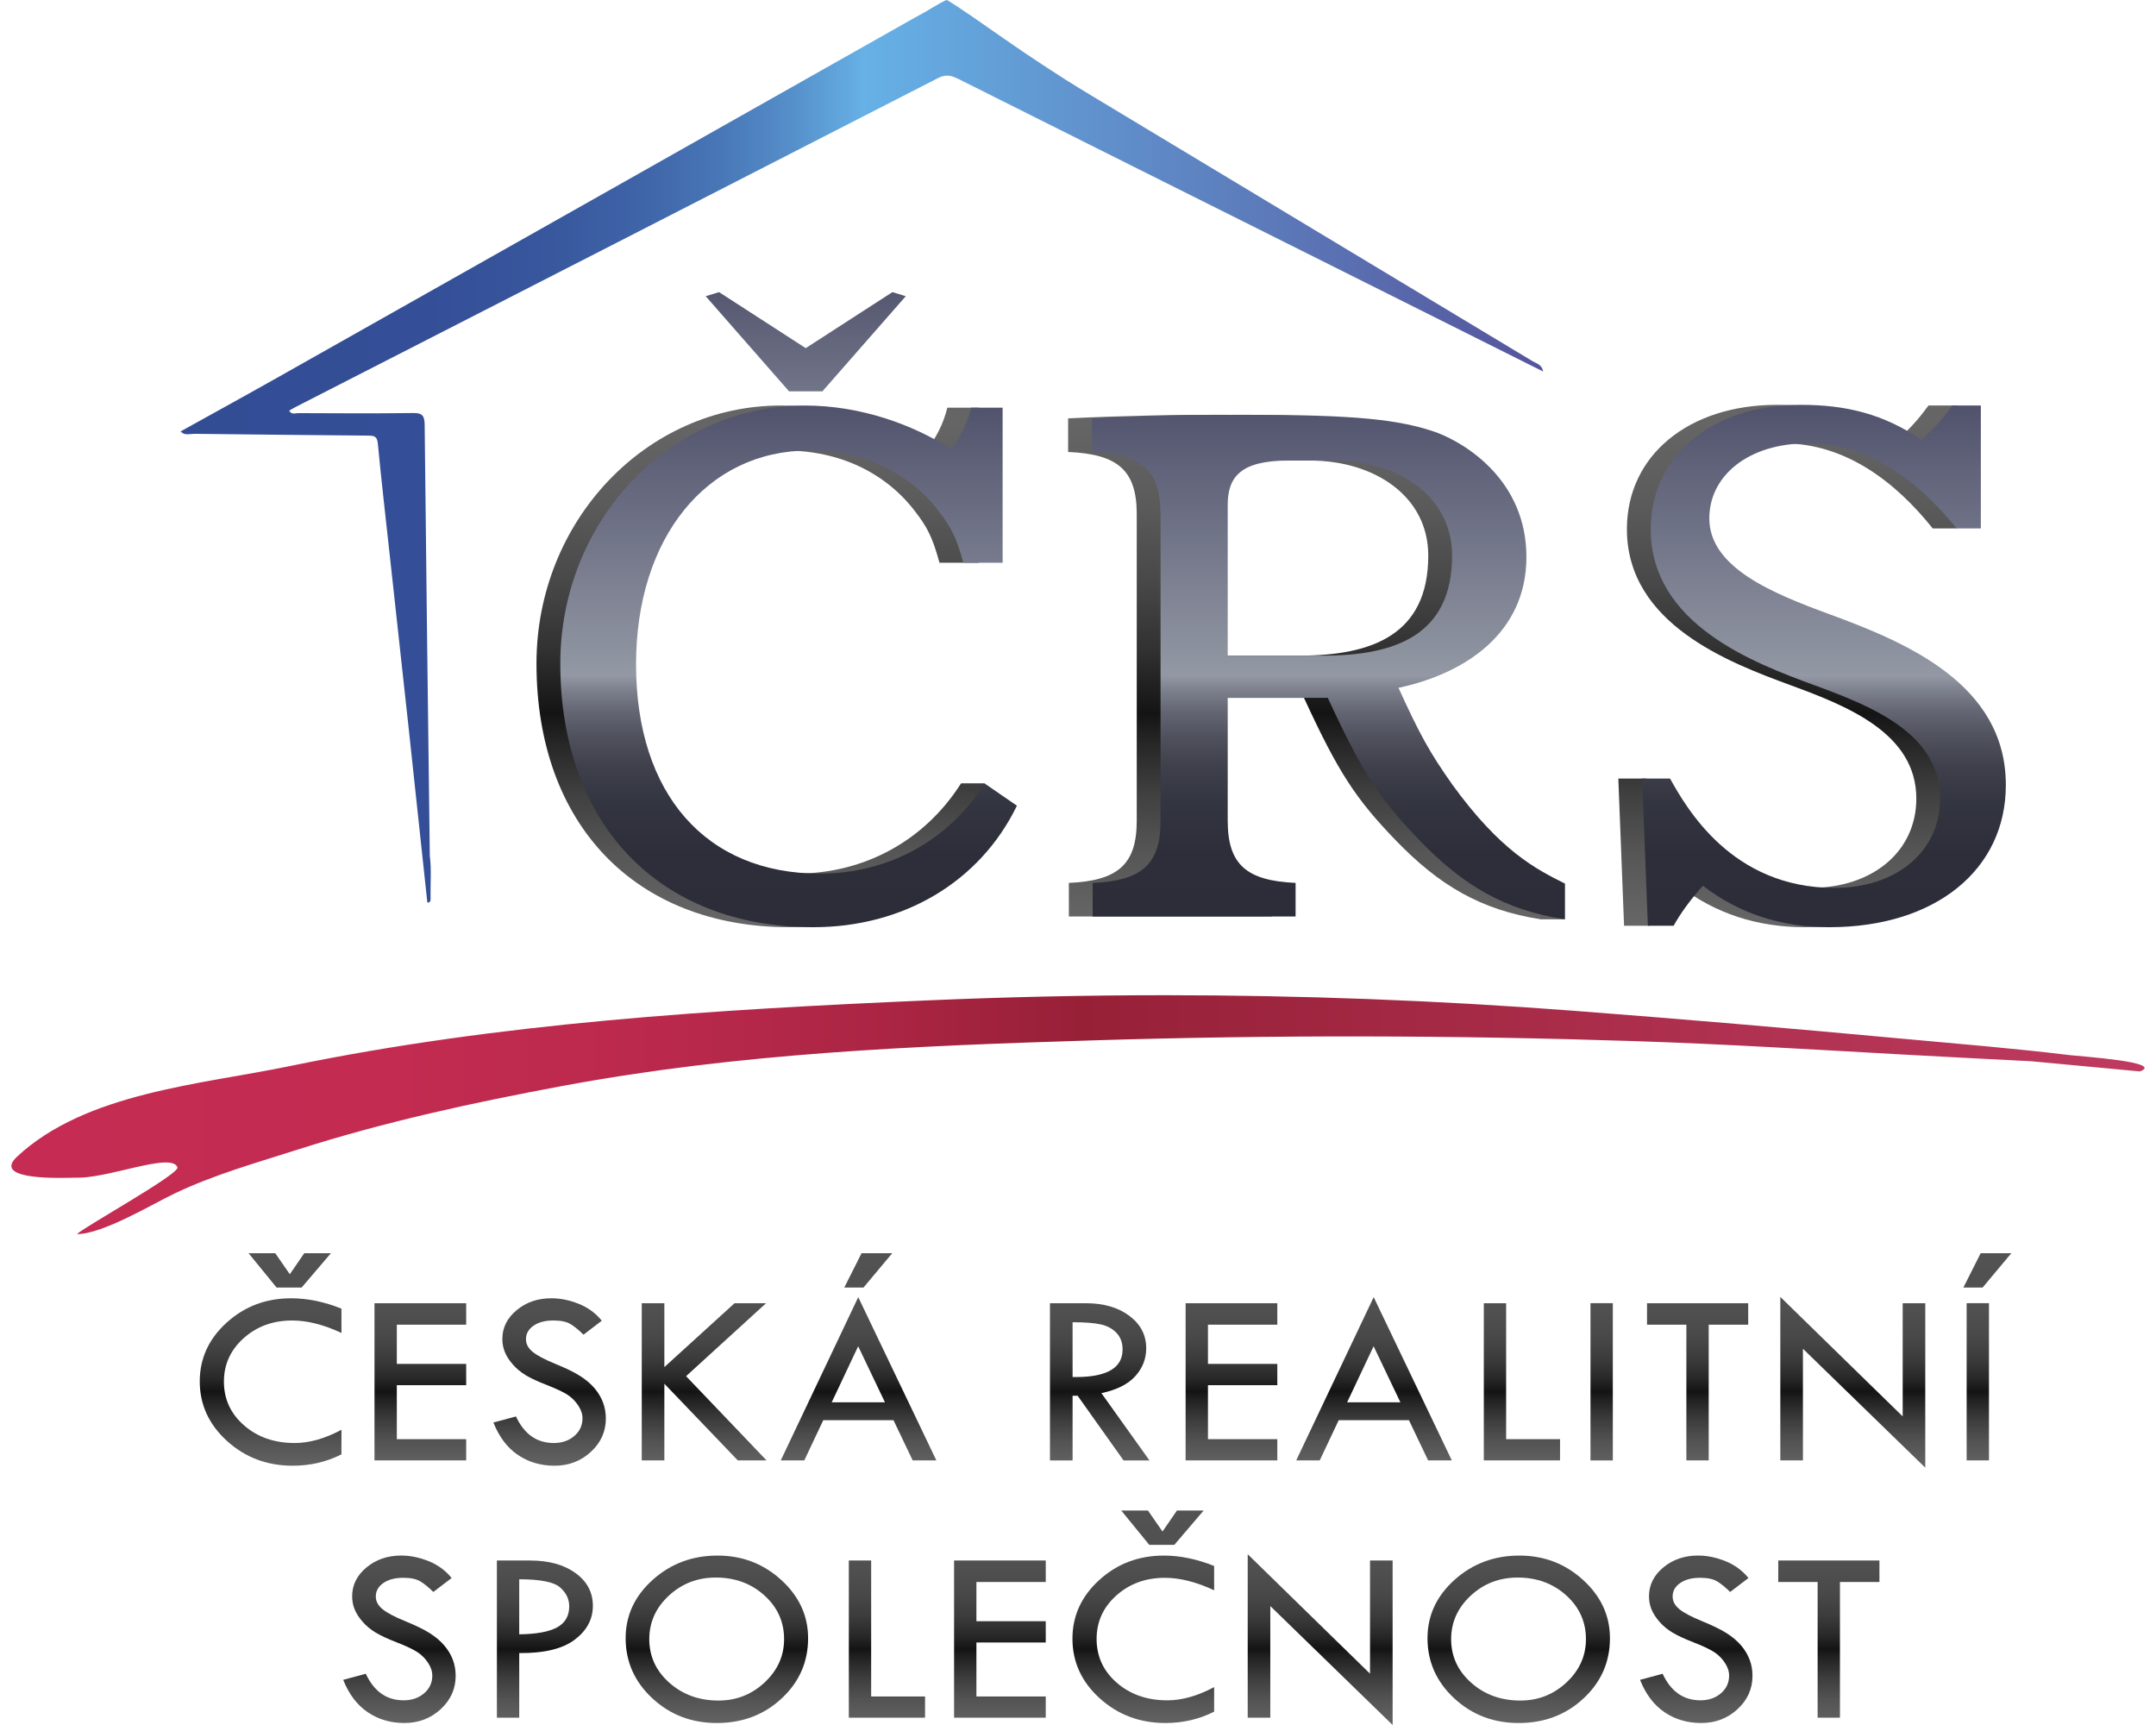
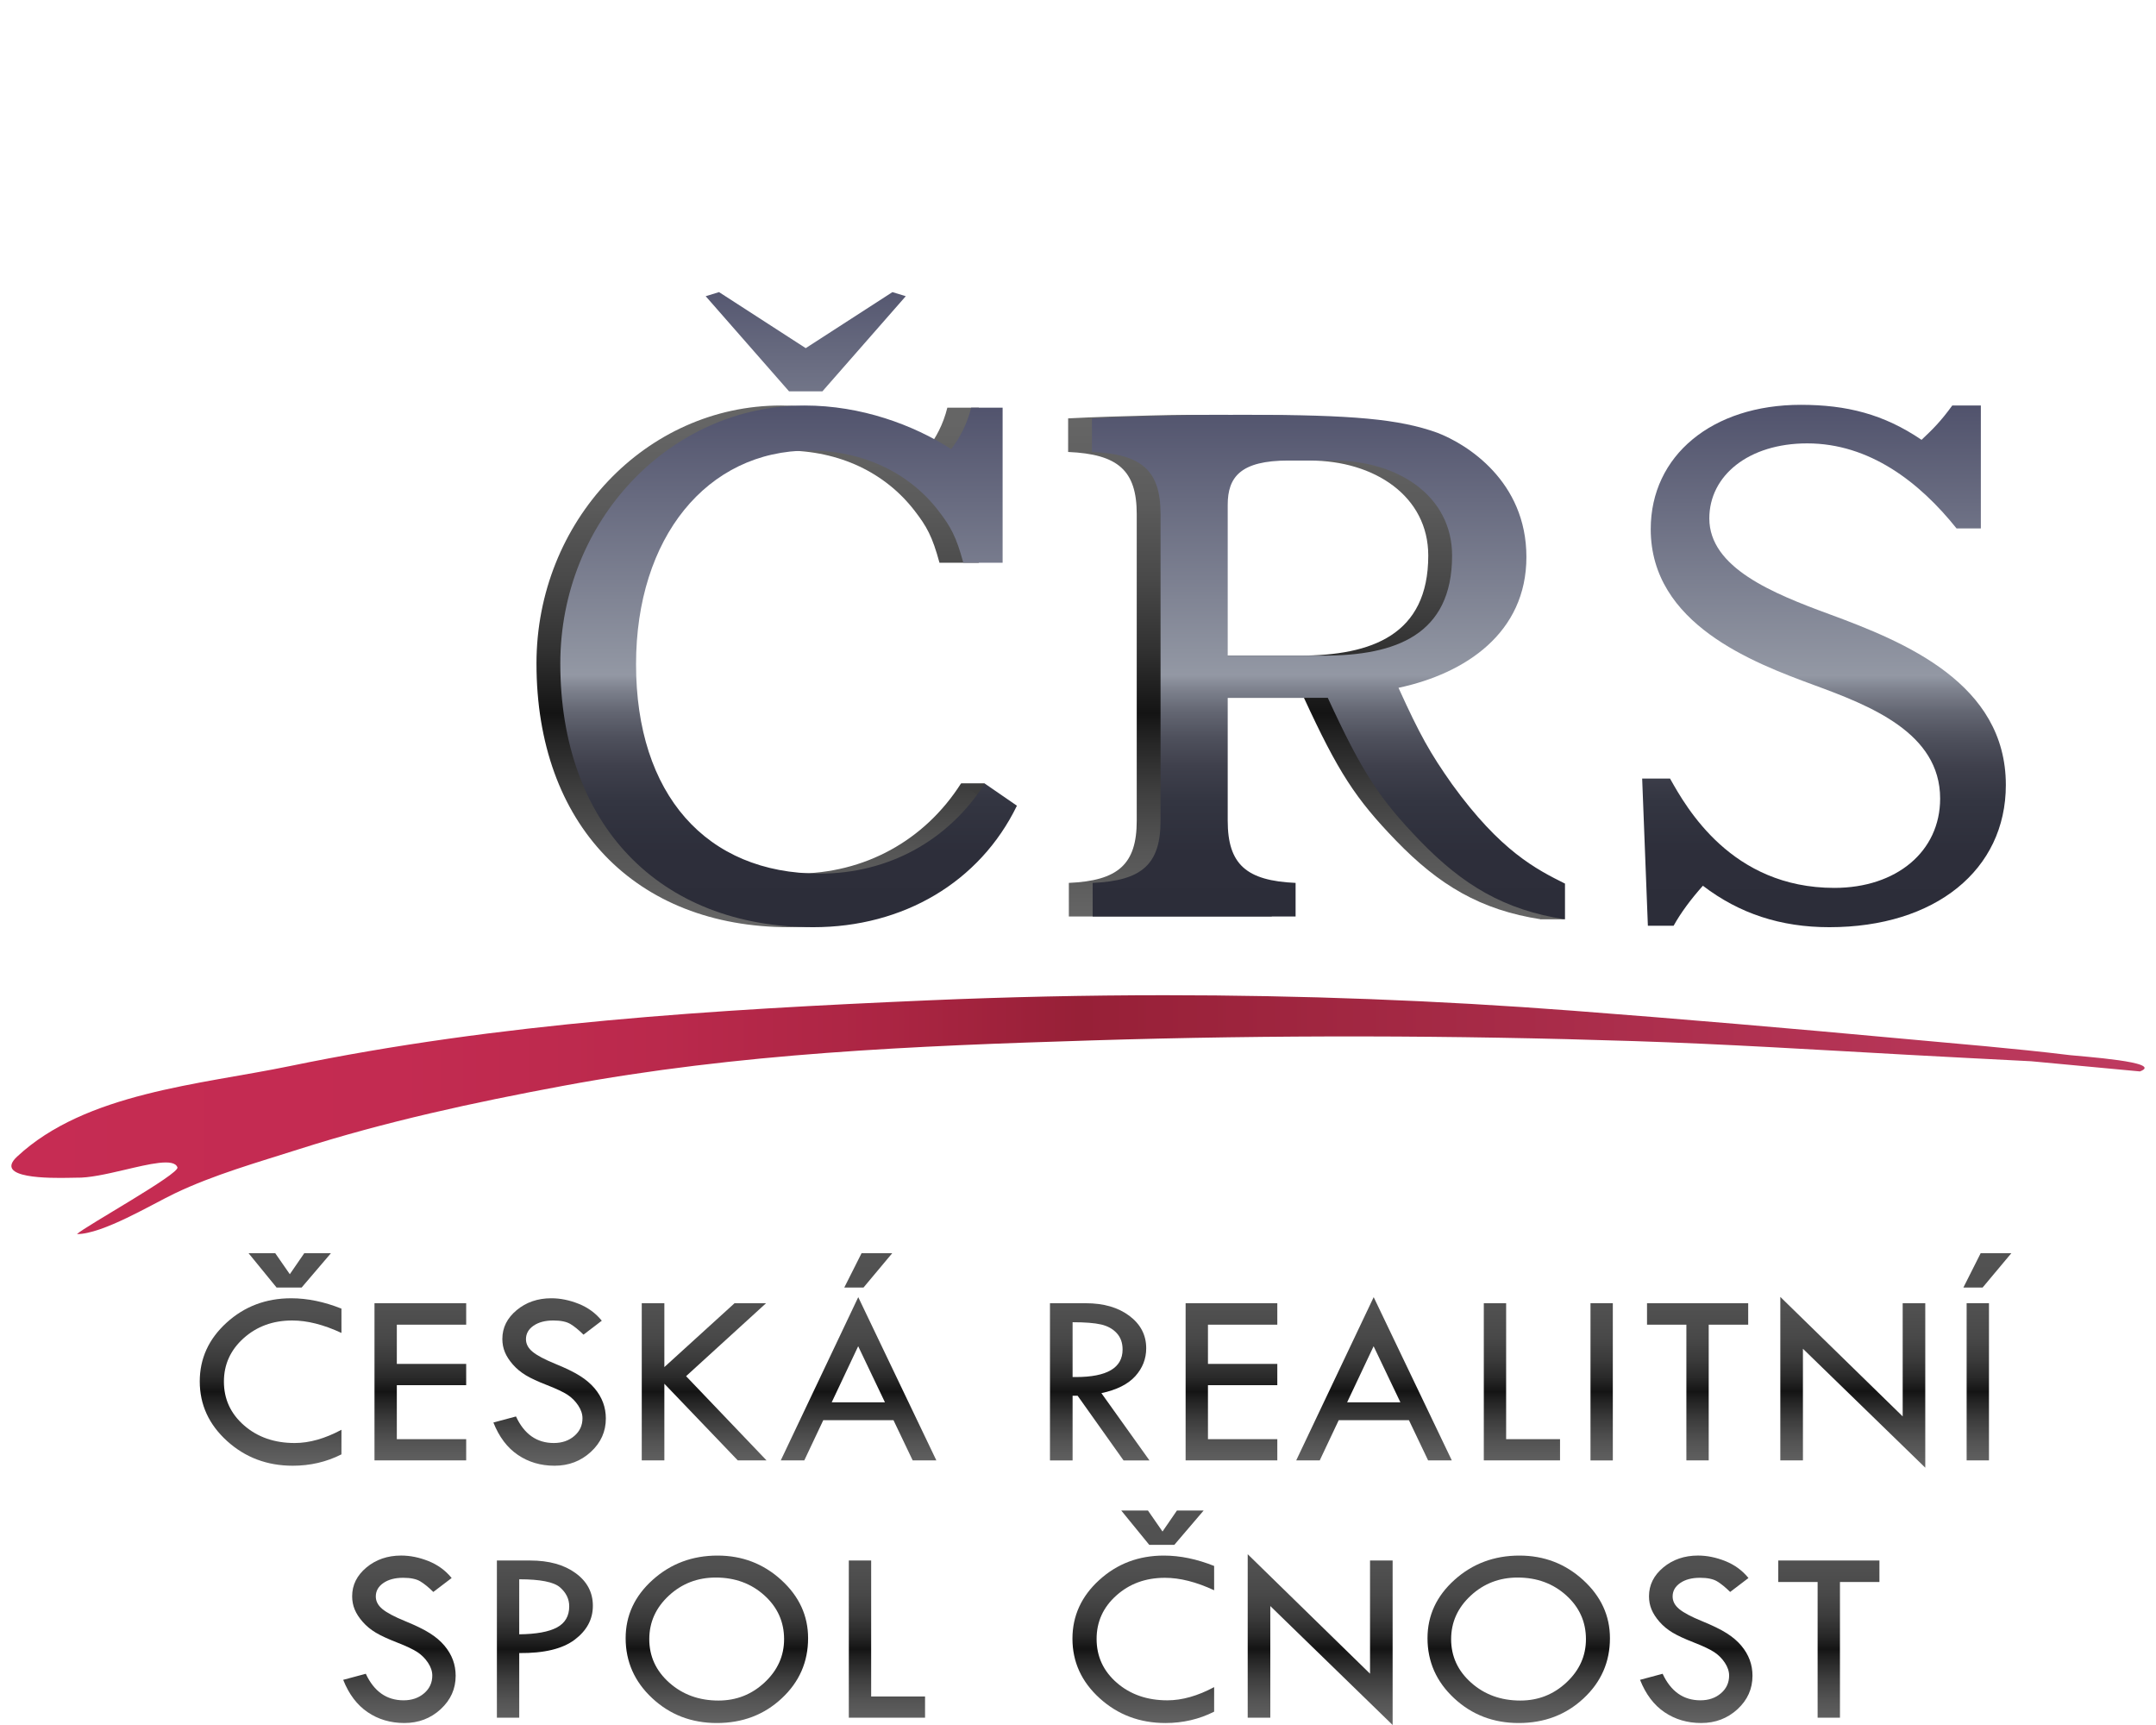
<svg xmlns="http://www.w3.org/2000/svg" xmlns:xlink="http://www.w3.org/1999/xlink" version="1.1" id="Vrstva_1" x="0px" y="0px" width="250px" height="200px" viewBox="0 0 250 200" enable-background="new 0 0 250 200" xml:space="preserve">
  <rect x="111.458" y="90.837" fill="#70706E" width="2.723" height="2.761" />
  <rect x="111.458" y="91.298" fill="#70706E" width="2.723" height="2.762" />
  <rect x="111.458" y="90.837" fill="#3D3D3D" width="2.723" height="2.761" />
  <rect x="178.628" y="103.823" fill="#626261" width="2.722" height="2.762" />
  <g>
    <defs>
      <path id="SVGID_1_" d="M62.208,76.927c0,18.643,11.436,30.574,29.333,30.574c10.439,0,19.304-5.22,23.614-14.086l-3.728-2.568    c-4.228,6.628-11.187,10.442-19.142,10.442c-13.173,0-21.294-9.199-21.294-24.279c0-14.665,8.204-24.774,20.051-24.774    c6.298,0,11.601,2.569,14.997,6.961c1.41,1.822,2.071,2.982,2.9,6.049h4.558V47.264h-3.646c-0.498,1.989-1.325,3.48-2.32,4.807    c-4.39-2.818-10.44-5.055-16.985-5.055C74.887,47.016,62.208,60.438,62.208,76.927" />
    </defs>
    <clipPath id="SVGID_2_">
      <use xlink:href="#SVGID_1_" overflow="visible" />
    </clipPath>
    <linearGradient id="SVGID_3_" gradientUnits="userSpaceOnUse" x1="1.908" y1="598.989" x2="2.816" y2="598.989" gradientTransform="matrix(-4.300000e-06 -98.565 -98.565 4.300000e-06 59128.305 315.028)">
      <stop offset="0" style="stop-color:#717171" />
      <stop offset="0.142" style="stop-color:#6E6E6E" />
      <stop offset="0.238" style="stop-color:#656565" />
      <stop offset="0.321" style="stop-color:#565656" />
      <stop offset="0.396" style="stop-color:#404040" />
      <stop offset="0.465" style="stop-color:#252525" />
      <stop offset="0.5" style="stop-color:#141414" />
      <stop offset="0.584" style="stop-color:#323232" />
      <stop offset="0.674" style="stop-color:#494949" />
      <stop offset="0.769" style="stop-color:#5B5B5B" />
      <stop offset="0.873" style="stop-color:#656565" />
      <stop offset="1" style="stop-color:#686868" />
    </linearGradient>
    <rect x="62.208" y="47.016" clip-path="url(#SVGID_2_)" fill="url(#SVGID_3_)" width="52.947" height="60.486" />
  </g>
  <g>
    <defs>
      <path id="SVGID_4_" d="M139.599,58.533c0-3.232,1.49-5.137,7.043-5.137h5.219c7.541,0,13.754,4.143,13.754,11.019    c0,9.198-6.543,11.6-14.914,11.6h-11.102V58.533z M133.302,48.177c-3.15,0.082-6.298,0.165-9.446,0.331v3.894    c5.8,0.249,7.955,2.155,7.955,7.209v35.545c0,5.053-2.155,6.959-7.872,7.209v3.894h23.531v-3.894    c-5.717-0.25-7.871-2.156-7.871-7.209V80.904h11.6c3.976,8.617,5.965,11.682,10.689,16.571c4.972,5.137,9.778,8.037,16.819,9.116    v-4.144c-3.314-1.657-7.456-3.729-13.093-11.518c-2.567-3.645-3.727-5.716-6.213-11.184c7.788-1.657,14.832-6.38,14.832-15.163    s-6.877-13.091-10.358-14.417c-4.392-1.573-9.778-2.072-22.122-2.072C138.937,48.093,136.118,48.093,133.302,48.177" />
    </defs>
    <clipPath id="SVGID_5_">
      <use xlink:href="#SVGID_4_" overflow="visible" />
    </clipPath>
    <linearGradient id="SVGID_6_" gradientUnits="userSpaceOnUse" x1="1.908" y1="598.355" x2="2.816" y2="598.355" gradientTransform="matrix(-4.300000e-06 -98.565 -98.565 4.300000e-06 59128.305 315.028)">
      <stop offset="0" style="stop-color:#717171" />
      <stop offset="0.142" style="stop-color:#6E6E6E" />
      <stop offset="0.238" style="stop-color:#656565" />
      <stop offset="0.321" style="stop-color:#565656" />
      <stop offset="0.396" style="stop-color:#404040" />
      <stop offset="0.465" style="stop-color:#252525" />
      <stop offset="0.5" style="stop-color:#141414" />
      <stop offset="0.584" style="stop-color:#323232" />
      <stop offset="0.674" style="stop-color:#494949" />
      <stop offset="0.769" style="stop-color:#5B5B5B" />
      <stop offset="0.873" style="stop-color:#656565" />
      <stop offset="1" style="stop-color:#686868" />
    </linearGradient>
    <rect x="123.855" y="48.093" clip-path="url(#SVGID_5_)" fill="url(#SVGID_6_)" width="54.852" height="58.499" />
  </g>
  <g>
    <defs>
-       <path id="SVGID_7_" d="M188.649,61.35c0,11.021,11.932,15.494,18.894,18.063c6.544,2.402,14.665,5.552,14.665,13.173    c0,6.132-5.056,10.358-12.264,10.358c-11.932,0-17.151-9.281-19.058-12.677h-3.232l0.665,17.068h2.982    c0.829-1.491,1.986-3.064,3.396-4.64c4.226,3.232,9.033,4.806,14.666,4.806c12.262,0,20.465-6.628,20.465-16.488    c0-11.766-11.682-16.572-20.465-19.803c-6.546-2.403-13.919-5.385-13.919-11.103c0-4.971,4.556-8.7,11.351-8.7    c7.208,0,13.009,4.474,17.315,9.86h2.819V47.016h-3.314c-1.326,1.823-2.239,2.734-3.563,3.978    c-4.392-2.982-8.701-4.058-14.001-4.058C195.776,46.935,188.649,52.817,188.649,61.35" />
-     </defs>
+       </defs>
    <clipPath id="SVGID_8_">
      <use xlink:href="#SVGID_7_" overflow="visible" />
    </clipPath>
    <linearGradient id="SVGID_9_" gradientUnits="userSpaceOnUse" x1="1.908" y1="597.771" x2="2.815" y2="597.771" gradientTransform="matrix(-4.300000e-06 -98.565 -98.565 4.300000e-06 59128.305 315.028)">
      <stop offset="0" style="stop-color:#717171" />
      <stop offset="0.142" style="stop-color:#6E6E6E" />
      <stop offset="0.238" style="stop-color:#656565" />
      <stop offset="0.321" style="stop-color:#565656" />
      <stop offset="0.396" style="stop-color:#404040" />
      <stop offset="0.465" style="stop-color:#252525" />
      <stop offset="0.5" style="stop-color:#141414" />
      <stop offset="0.584" style="stop-color:#323232" />
      <stop offset="0.674" style="stop-color:#494949" />
      <stop offset="0.769" style="stop-color:#5B5B5B" />
      <stop offset="0.873" style="stop-color:#656565" />
      <stop offset="1" style="stop-color:#686868" />
    </linearGradient>
    <rect x="187.654" y="46.935" clip-path="url(#SVGID_8_)" fill="url(#SVGID_9_)" width="42.175" height="60.566" />
  </g>
  <g>
    <defs>
      <path id="SVGID_10_" d="M107.666,115.981c-24.76,1.069-49.746,2.594-74.069,7.625c-10.344,2.141-23.65,3.068-31.614,10.495    c-2.753,2.558,3.812,2.505,6.139,2.455c0.371-0.008,0.635-0.015,0.734-0.013c1.479,0.038,3.514-0.423,5.474-0.882    c3.011-0.705,5.853-1.412,6.245-0.313c0.27,0.755-10.672,6.816-11.654,7.736c2.984,0,8.679-3.439,11.323-4.707    c4.539-2.175,9.597-3.598,14.383-5.125c10.054-3.209,20.325-5.435,30.693-7.362c20.429-3.794,40.615-4.624,61.323-5.265    c21.071-0.65,41.851-0.601,62.911,0.084c10.506,0.341,20.991,0.998,31.485,1.576c4.826,0.266,9.655,0.511,14.481,0.758    l12.616,1.18c2.942-1.098-6.971-1.748-8.116-1.888c-6.537-0.798-13.109-1.324-19.668-1.93c-12.648-1.17-25.301-2.254-37.966-3.221    c-15.753-1.203-31.544-1.797-47.347-1.797C125.917,115.389,116.788,115.589,107.666,115.981" />
    </defs>
    <clipPath id="SVGID_11_">
      <use xlink:href="#SVGID_10_" overflow="visible" />
    </clipPath>
    <linearGradient id="SVGID_12_" gradientUnits="userSpaceOnUse" x1="-1.004" y1="595.971" x2="-0.096" y2="595.971" gradientTransform="matrix(272.455 0 0 -272.455 275 162504.672)">
      <stop offset="0" style="stop-color:#C62C53" />
      <stop offset="0.181" style="stop-color:#C32B51" />
      <stop offset="0.304" style="stop-color:#BA294C" />
      <stop offset="0.409" style="stop-color:#AB2543" />
      <stop offset="0.5" style="stop-color:#972037" />
      <stop offset="1" style="stop-color:#BF3B60" />
    </linearGradient>
    <rect x="-0.77" y="115.389" clip-path="url(#SVGID_11_)" fill="url(#SVGID_12_)" width="251.849" height="27.696" />
  </g>
  <g>
    <defs>
-       <path id="SVGID_13_" d="M108.045,0.922c-0.692,0.46-1.493,0.854-1.882,1.074C81.256,16.08,57.582,29.436,32.661,43.5    c-3.89,2.197-7.811,4.347-11.718,6.517c0.348,0.39,0.779,0.348,1.202,0.307c0.14-0.015,0.276-0.027,0.409-0.026    c6.671,0.084,13.341,0.145,20.013,0.207c0.641,0.007,1.153-0.046,1.242,0.899c0.422,4.405,0.929,8.803,1.41,13.204    c0.718,6.577,1.447,13.152,2.158,19.731c0.734,6.766,1.452,13.534,2.175,20.303c0.341,0.028,0.38-0.206,0.375-0.452    c-0.038-1.663,0.121-3.329-0.089-4.988c-0.207-16.652-0.425-33.304-0.596-49.958c-0.012-1.067-0.285-1.372-1.359-1.358    c-4.437,0.061-8.875,0.031-13.314,0.012c-0.076,0-0.157,0.013-0.24,0.022c-0.272,0.041-0.574,0.08-0.796-0.309    c0.261-0.15,0.497-0.297,0.743-0.423c24.842-12.708,49.69-25.41,74.518-38.148c0.918-0.47,1.564-0.274,2.363,0.126    c13.541,6.787,27.088,13.557,40.635,20.329c9.009,4.502,18.011,9.01,27.15,13.581c-0.153-0.829-0.796-0.935-1.23-1.197    c-17.1-10.306-34.215-20.589-51.316-30.894C118.433,6.189,113.418,2.197,109.809,0C109.616,0,108.582,0.614,108.045,0.922" />
-     </defs>
+       </defs>
    <clipPath id="SVGID_14_">
      <use xlink:href="#SVGID_13_" overflow="visible" />
    </clipPath>
    <linearGradient id="SVGID_15_" gradientUnits="userSpaceOnUse" x1="-1.583" y1="596.317" x2="-0.675" y2="596.317" gradientTransform="matrix(174.027 0 0 -174.027 296.5 103827.539)">
      <stop offset="0" style="stop-color:#334D95" />
      <stop offset="0.179" style="stop-color:#344F97" />
      <stop offset="0.268" style="stop-color:#38579D" />
      <stop offset="0.336" style="stop-color:#3F64A8" />
      <stop offset="0.395" style="stop-color:#4877B7" />
      <stop offset="0.447" style="stop-color:#558FCA" />
      <stop offset="0.494" style="stop-color:#64ACE2" />
      <stop offset="0.5" style="stop-color:#66B1E6" />
      <stop offset="1" style="stop-color:#55559C" />
    </linearGradient>
    <rect x="20.942" y="0.001" clip-path="url(#SVGID_14_)" fill="url(#SVGID_15_)" width="158" height="104.669" />
  </g>
  <g>
    <defs>
      <path id="SVGID_16_" d="M64.971,76.927c0,18.643,11.436,30.574,29.332,30.574c10.439,0,19.306-5.22,23.615-14.086l-3.729-2.568    c-4.227,6.628-11.188,10.442-19.141,10.442c-13.174,0-21.295-9.199-21.295-24.279c0-14.665,8.204-24.774,20.052-24.774    c6.297,0,11.6,2.569,14.997,6.961c1.41,1.822,2.072,2.982,2.9,6.049h4.557V47.264h-3.644c-0.499,1.989-1.326,3.48-2.322,4.807    c-4.392-2.818-10.44-5.055-16.986-5.055C77.649,47.016,64.971,60.438,64.971,76.927" />
    </defs>
    <clipPath id="SVGID_17_">
      <use xlink:href="#SVGID_16_" overflow="visible" />
    </clipPath>
    <linearGradient id="SVGID_18_" gradientUnits="userSpaceOnUse" x1="1.908" y1="598.993" x2="2.816" y2="598.993" gradientTransform="matrix(-4.300000e-06 -98.565 -98.565 4.300000e-06 59131.367 315.028)">
      <stop offset="0" style="stop-color:#252526" />
      <stop offset="0.138" style="stop-color:#2B2C38" />
      <stop offset="0.32" style="stop-color:#2D2E3A" />
      <stop offset="0.386" style="stop-color:#333541" />
      <stop offset="0.432" style="stop-color:#3F404C" />
      <stop offset="0.47" style="stop-color:#4F515D" />
      <stop offset="0.503" style="stop-color:#646773" />
      <stop offset="0.531" style="stop-color:#7E828E" />
      <stop offset="0.549" style="stop-color:#9398A4" />
      <stop offset="1" style="stop-color:#3D3E5C" />
    </linearGradient>
    <rect x="64.97" y="47.016" clip-path="url(#SVGID_17_)" fill="url(#SVGID_18_)" width="52.948" height="60.486" />
  </g>
  <g>
    <defs>
      <path id="SVGID_19_" d="M142.36,58.533c0-3.232,1.492-5.137,7.042-5.137h5.219c7.542,0,13.757,4.143,13.757,11.019    c0,9.198-6.546,11.6-14.914,11.6H142.36V58.533z M136.064,48.177c-3.15,0.082-6.299,0.165-9.447,0.331v3.894    c5.8,0.249,7.955,2.155,7.955,7.209v35.545c0,5.053-2.155,6.959-7.871,7.209v3.894h23.53v-3.894    c-5.718-0.25-7.871-2.156-7.871-7.209V80.904h11.602c3.976,8.617,5.964,11.682,10.687,16.571c4.971,5.137,9.778,8.037,16.82,9.116    v-4.144c-3.314-1.657-7.458-3.729-13.091-11.518c-2.57-3.645-3.729-5.716-6.215-11.184c7.788-1.657,14.832-6.38,14.832-15.163    s-6.878-13.091-10.358-14.417c-4.39-1.573-9.776-2.072-22.123-2.072C141.698,48.093,138.88,48.093,136.064,48.177" />
    </defs>
    <clipPath id="SVGID_20_">
      <use xlink:href="#SVGID_19_" overflow="visible" />
    </clipPath>
    <linearGradient id="SVGID_21_" gradientUnits="userSpaceOnUse" x1="1.908" y1="598.357" x2="2.816" y2="598.357" gradientTransform="matrix(-4.300000e-06 -98.565 -98.565 4.300000e-06 59131.367 315.028)">
      <stop offset="0" style="stop-color:#252526" />
      <stop offset="0.138" style="stop-color:#2B2C38" />
      <stop offset="0.32" style="stop-color:#2D2E3A" />
      <stop offset="0.386" style="stop-color:#333541" />
      <stop offset="0.432" style="stop-color:#3F404C" />
      <stop offset="0.47" style="stop-color:#4F515D" />
      <stop offset="0.503" style="stop-color:#646773" />
      <stop offset="0.531" style="stop-color:#7E828E" />
      <stop offset="0.549" style="stop-color:#9398A4" />
      <stop offset="1" style="stop-color:#3D3E5C" />
    </linearGradient>
    <rect x="126.618" y="48.093" clip-path="url(#SVGID_20_)" fill="url(#SVGID_21_)" width="54.851" height="58.499" />
  </g>
  <g>
    <defs>
      <path id="SVGID_22_" d="M191.411,61.35c0,11.021,11.934,15.494,18.893,18.063c6.546,2.402,14.666,5.552,14.666,13.173    c0,6.132-5.057,10.358-12.265,10.358c-11.931,0-17.151-9.281-19.055-12.677h-3.232l0.662,17.068h2.983    c0.828-1.491,1.988-3.064,3.398-4.64c4.226,3.232,9.029,4.806,14.663,4.806c12.265,0,20.465-6.628,20.465-16.488    c0-11.766-11.682-16.572-20.465-19.803c-6.544-2.403-13.919-5.385-13.919-11.103c0-4.971,4.559-8.7,11.352-8.7    c7.208,0,13.008,4.474,17.317,9.86h2.816V47.016h-3.314c-1.325,1.823-2.236,2.734-3.562,3.978    c-4.392-2.982-8.699-4.058-14.001-4.058C198.537,46.935,191.411,52.817,191.411,61.35" />
    </defs>
    <clipPath id="SVGID_23_">
      <use xlink:href="#SVGID_22_" overflow="visible" />
    </clipPath>
    <linearGradient id="SVGID_24_" gradientUnits="userSpaceOnUse" x1="1.908" y1="597.774" x2="2.815" y2="597.774" gradientTransform="matrix(-4.300000e-06 -98.565 -98.565 4.300000e-06 59131.367 315.028)">
      <stop offset="0" style="stop-color:#252526" />
      <stop offset="0.138" style="stop-color:#2B2C38" />
      <stop offset="0.32" style="stop-color:#2D2E3A" />
      <stop offset="0.386" style="stop-color:#333541" />
      <stop offset="0.432" style="stop-color:#3F404C" />
      <stop offset="0.47" style="stop-color:#4F515D" />
      <stop offset="0.503" style="stop-color:#646773" />
      <stop offset="0.531" style="stop-color:#7E828E" />
      <stop offset="0.549" style="stop-color:#9398A4" />
      <stop offset="1" style="stop-color:#3D3E5C" />
    </linearGradient>
    <rect x="190.418" y="46.935" clip-path="url(#SVGID_23_)" fill="url(#SVGID_24_)" width="42.172" height="60.566" />
  </g>
  <g>
    <defs>
      <path id="SVGID_25_" d="M26.273,153.354c-2.074,1.886-3.11,4.157-3.11,6.808c0,2.695,1.055,4.997,3.162,6.91    c2.11,1.911,4.649,2.868,7.621,2.868c2.028,0,3.911-0.439,5.647-1.317v-2.851c-1.908,1.022-3.715,1.535-5.422,1.535    c-2.348,0-4.305-0.68-5.865-2.039c-1.561-1.357-2.342-3.052-2.342-5.081c0-1.99,0.765-3.669,2.289-5.036    c1.527-1.367,3.404-2.051,5.633-2.051c1.737,0,3.64,0.48,5.708,1.444v-2.818c-2.008-0.8-3.951-1.201-5.828-1.201    C30.843,150.525,28.346,151.468,26.273,153.354 M35.278,145.303l-1.672,2.433l-1.688-2.433h-3.093l3.245,3.976h2.906l3.394-3.976    H35.278z" />
    </defs>
    <clipPath id="SVGID_26_">
      <use xlink:href="#SVGID_25_" overflow="visible" />
    </clipPath>
    <linearGradient id="SVGID_27_" gradientUnits="userSpaceOnUse" x1="5.452" y1="606.282" x2="6.36" y2="606.282" gradientTransform="matrix(-1.500000e-06 -35.429 -35.429 1.500000e-06 21511.17 370.623)">
      <stop offset="0" style="stop-color:#717171" />
      <stop offset="0.129" style="stop-color:#6E6E6E" />
      <stop offset="0.227" style="stop-color:#646464" />
      <stop offset="0.315" style="stop-color:#545454" />
      <stop offset="0.397" style="stop-color:#3D3D3D" />
      <stop offset="0.474" style="stop-color:#202020" />
      <stop offset="0.5" style="stop-color:#141414" />
      <stop offset="0.551" style="stop-color:#292929" />
      <stop offset="0.617" style="stop-color:#3B3B3B" />
      <stop offset="0.695" style="stop-color:#484848" />
      <stop offset="0.796" style="stop-color:#505050" />
      <stop offset="1" style="stop-color:#525252" />
    </linearGradient>
    <rect x="23.163" y="145.303" clip-path="url(#SVGID_26_)" fill="url(#SVGID_27_)" width="16.43" height="24.638" />
  </g>
  <g>
    <defs>
      <polygon id="SVGID_28_" points="43.424,151.099 43.424,169.323 54.057,169.323 54.057,166.862 46.014,166.862 46.014,160.597     54.057,160.597 54.057,158.135 46.014,158.135 46.014,153.586 54.057,153.586 54.057,151.099   " />
    </defs>
    <clipPath id="SVGID_29_">
      <use xlink:href="#SVGID_28_" overflow="visible" />
    </clipPath>
    <linearGradient id="SVGID_30_" gradientUnits="userSpaceOnUse" x1="5.453" y1="605.792" x2="6.36" y2="605.792" gradientTransform="matrix(-1.500000e-06 -35.429 -35.429 1.500000e-06 21511.17 370.623)">
      <stop offset="0" style="stop-color:#717171" />
      <stop offset="0.129" style="stop-color:#6E6E6E" />
      <stop offset="0.227" style="stop-color:#646464" />
      <stop offset="0.315" style="stop-color:#545454" />
      <stop offset="0.397" style="stop-color:#3D3D3D" />
      <stop offset="0.474" style="stop-color:#202020" />
      <stop offset="0.5" style="stop-color:#141414" />
      <stop offset="0.551" style="stop-color:#292929" />
      <stop offset="0.617" style="stop-color:#3B3B3B" />
      <stop offset="0.695" style="stop-color:#484848" />
      <stop offset="0.796" style="stop-color:#505050" />
      <stop offset="1" style="stop-color:#525252" />
    </linearGradient>
    <rect x="43.424" y="151.099" clip-path="url(#SVGID_29_)" fill="url(#SVGID_30_)" width="10.633" height="18.225" />
  </g>
  <g>
    <defs>
      <path id="SVGID_31_" d="M59.906,151.905c-1.105,0.92-1.656,2.031-1.656,3.335c0,0.546,0.098,1.054,0.294,1.53    c0.196,0.478,0.506,0.956,0.929,1.437c0.423,0.483,0.925,0.898,1.503,1.246c0.58,0.349,1.406,0.732,2.481,1.148    c1.074,0.42,1.857,0.789,2.351,1.113c0.493,0.323,0.903,0.734,1.236,1.234c0.331,0.5,0.498,0.995,0.498,1.49    c0,0.826-0.316,1.512-0.95,2.053c-0.633,0.544-1.426,0.815-2.378,0.815c-1.969,0-3.429-1.024-4.383-3.078l-2.62,0.7    c0.662,1.669,1.607,2.924,2.838,3.756c1.229,0.836,2.648,1.255,4.254,1.255c1.646,0,3.05-0.536,4.209-1.604    c1.159-1.065,1.739-2.357,1.739-3.872c0-0.647-0.108-1.264-0.323-1.843c-0.218-0.583-0.544-1.136-0.984-1.66    c-0.443-0.523-1.005-1.002-1.693-1.437c-0.686-0.434-1.645-0.902-2.877-1.404c-1.233-0.505-2.105-0.967-2.618-1.392    c-0.512-0.42-0.767-0.908-0.767-1.461c0-0.636,0.293-1.157,0.879-1.563c0.585-0.402,1.35-0.604,2.291-0.604    c0.861,0,1.519,0.135,1.976,0.405c0.455,0.271,0.965,0.687,1.525,1.24l2.122-1.619c-0.713-0.877-1.606-1.529-2.68-1.959    c-1.074-0.427-2.133-0.643-3.178-0.643C62.35,150.525,61.01,150.984,59.906,151.905" />
    </defs>
    <clipPath id="SVGID_32_">
      <use xlink:href="#SVGID_31_" overflow="visible" />
    </clipPath>
    <linearGradient id="SVGID_33_" gradientUnits="userSpaceOnUse" x1="5.452" y1="605.368" x2="6.36" y2="605.368" gradientTransform="matrix(-1.500000e-06 -35.429 -35.429 1.500000e-06 21511.17 370.623)">
      <stop offset="0" style="stop-color:#717171" />
      <stop offset="0.129" style="stop-color:#6E6E6E" />
      <stop offset="0.227" style="stop-color:#646464" />
      <stop offset="0.315" style="stop-color:#545454" />
      <stop offset="0.397" style="stop-color:#3D3D3D" />
      <stop offset="0.474" style="stop-color:#202020" />
      <stop offset="0.5" style="stop-color:#141414" />
      <stop offset="0.551" style="stop-color:#292929" />
      <stop offset="0.617" style="stop-color:#3B3B3B" />
      <stop offset="0.695" style="stop-color:#484848" />
      <stop offset="0.796" style="stop-color:#505050" />
      <stop offset="1" style="stop-color:#525252" />
    </linearGradient>
    <rect x="57.211" y="150.525" clip-path="url(#SVGID_32_)" fill="url(#SVGID_33_)" width="13.041" height="19.415" />
  </g>
  <g>
    <defs>
      <polygon id="SVGID_34_" points="85.174,151.099 77.036,158.502 77.036,151.099 74.415,151.099 74.415,169.323 77.036,169.323     77.036,160.433 85.551,169.323 88.886,169.323 79.555,159.555 88.827,151.099   " />
    </defs>
    <clipPath id="SVGID_35_">
      <use xlink:href="#SVGID_34_" overflow="visible" />
    </clipPath>
    <linearGradient id="SVGID_36_" gradientUnits="userSpaceOnUse" x1="5.453" y1="604.863" x2="6.36" y2="604.863" gradientTransform="matrix(-1.500000e-06 -35.429 -35.429 1.500000e-06 21511.17 370.623)">
      <stop offset="0" style="stop-color:#717171" />
      <stop offset="0.129" style="stop-color:#6E6E6E" />
      <stop offset="0.227" style="stop-color:#646464" />
      <stop offset="0.315" style="stop-color:#545454" />
      <stop offset="0.397" style="stop-color:#3D3D3D" />
      <stop offset="0.474" style="stop-color:#202020" />
      <stop offset="0.5" style="stop-color:#141414" />
      <stop offset="0.551" style="stop-color:#292929" />
      <stop offset="0.617" style="stop-color:#3B3B3B" />
      <stop offset="0.695" style="stop-color:#484848" />
      <stop offset="0.796" style="stop-color:#505050" />
      <stop offset="1" style="stop-color:#525252" />
    </linearGradient>
    <rect x="74.415" y="151.099" clip-path="url(#SVGID_35_)" fill="url(#SVGID_36_)" width="14.471" height="18.225" />
  </g>
  <g>
    <defs>
      <path id="SVGID_37_" d="M99.511,156.084l3.102,6.5h-6.17L99.511,156.084z M90.534,169.323h2.727l2.202-4.664h8.141l2.227,4.664    h2.745l-9.057-18.929L90.534,169.323z M99.901,145.303l-2.002,3.976h2.229l3.327-3.976H99.901z" />
    </defs>
    <clipPath id="SVGID_38_">
      <use xlink:href="#SVGID_37_" overflow="visible" />
    </clipPath>
    <linearGradient id="SVGID_39_" gradientUnits="userSpaceOnUse" x1="5.453" y1="604.358" x2="6.36" y2="604.358" gradientTransform="matrix(-1.500000e-06 -35.429 -35.429 1.500000e-06 21511.17 370.623)">
      <stop offset="0" style="stop-color:#717171" />
      <stop offset="0.129" style="stop-color:#6E6E6E" />
      <stop offset="0.227" style="stop-color:#646464" />
      <stop offset="0.315" style="stop-color:#545454" />
      <stop offset="0.397" style="stop-color:#3D3D3D" />
      <stop offset="0.474" style="stop-color:#202020" />
      <stop offset="0.5" style="stop-color:#141414" />
      <stop offset="0.551" style="stop-color:#292929" />
      <stop offset="0.617" style="stop-color:#3B3B3B" />
      <stop offset="0.695" style="stop-color:#484848" />
      <stop offset="0.796" style="stop-color:#505050" />
      <stop offset="1" style="stop-color:#525252" />
    </linearGradient>
    <rect x="90.534" y="145.303" clip-path="url(#SVGID_38_)" fill="url(#SVGID_39_)" width="18.041" height="24.021" />
  </g>
  <g>
    <defs>
      <path id="SVGID_40_" d="M124.373,159.651v-6.35c1.456,0,2.558,0.087,3.312,0.263c0.754,0.177,1.355,0.51,1.807,1.003    c0.452,0.489,0.678,1.12,0.678,1.894c0,2.133-1.805,3.195-5.417,3.195C124.628,159.656,124.5,159.654,124.373,159.651     M121.75,151.099v18.225h2.623v-7.495h0.585l5.323,7.495h3.005l-5.573-7.799c1.782-0.382,3.094-1.042,3.935-1.975    c0.84-0.935,1.261-2.012,1.261-3.231c0-1.527-0.65-2.778-1.949-3.756c-1.301-0.977-2.985-1.464-5.053-1.464H121.75z" />
    </defs>
    <clipPath id="SVGID_41_">
      <use xlink:href="#SVGID_40_" overflow="visible" />
    </clipPath>
    <linearGradient id="SVGID_42_" gradientUnits="userSpaceOnUse" x1="5.453" y1="603.569" x2="6.36" y2="603.569" gradientTransform="matrix(-1.500000e-06 -35.429 -35.429 1.500000e-06 21511.17 370.623)">
      <stop offset="0" style="stop-color:#717171" />
      <stop offset="0.129" style="stop-color:#6E6E6E" />
      <stop offset="0.227" style="stop-color:#646464" />
      <stop offset="0.315" style="stop-color:#545454" />
      <stop offset="0.397" style="stop-color:#3D3D3D" />
      <stop offset="0.474" style="stop-color:#202020" />
      <stop offset="0.5" style="stop-color:#141414" />
      <stop offset="0.551" style="stop-color:#292929" />
      <stop offset="0.617" style="stop-color:#3B3B3B" />
      <stop offset="0.695" style="stop-color:#484848" />
      <stop offset="0.796" style="stop-color:#505050" />
      <stop offset="1" style="stop-color:#525252" />
    </linearGradient>
    <rect x="121.75" y="151.099" clip-path="url(#SVGID_41_)" fill="url(#SVGID_42_)" width="11.536" height="18.225" />
  </g>
  <g>
    <defs>
      <polygon id="SVGID_43_" points="137.479,151.099 137.479,169.323 148.111,169.323 148.111,166.862 140.07,166.862 140.07,160.597     148.111,160.597 148.111,158.135 140.07,158.135 140.07,153.586 148.111,153.586 148.111,151.099   " />
    </defs>
    <clipPath id="SVGID_44_">
      <use xlink:href="#SVGID_43_" overflow="visible" />
    </clipPath>
    <linearGradient id="SVGID_45_" gradientUnits="userSpaceOnUse" x1="5.453" y1="603.138" x2="6.36" y2="603.138" gradientTransform="matrix(-1.500000e-06 -35.429 -35.429 1.500000e-06 21511.17 370.623)">
      <stop offset="0" style="stop-color:#717171" />
      <stop offset="0.129" style="stop-color:#6E6E6E" />
      <stop offset="0.227" style="stop-color:#646464" />
      <stop offset="0.315" style="stop-color:#545454" />
      <stop offset="0.397" style="stop-color:#3D3D3D" />
      <stop offset="0.474" style="stop-color:#202020" />
      <stop offset="0.5" style="stop-color:#141414" />
      <stop offset="0.551" style="stop-color:#292929" />
      <stop offset="0.617" style="stop-color:#3B3B3B" />
      <stop offset="0.695" style="stop-color:#484848" />
      <stop offset="0.796" style="stop-color:#505050" />
      <stop offset="1" style="stop-color:#525252" />
    </linearGradient>
    <rect x="137.479" y="151.099" clip-path="url(#SVGID_44_)" fill="url(#SVGID_45_)" width="10.632" height="18.225" />
  </g>
  <g>
    <defs>
      <path id="SVGID_46_" d="M159.278,156.084l3.103,6.5h-6.173L159.278,156.084z M150.302,169.323h2.728l2.201-4.664h8.143    l2.225,4.664h2.746l-9.059-18.929L150.302,169.323z" />
    </defs>
    <clipPath id="SVGID_47_">
      <use xlink:href="#SVGID_46_" overflow="visible" />
    </clipPath>
    <linearGradient id="SVGID_48_" gradientUnits="userSpaceOnUse" x1="5.453" y1="602.671" x2="6.361" y2="602.671" gradientTransform="matrix(-1.500000e-06 -35.429 -35.429 1.500000e-06 21511.17 370.623)">
      <stop offset="0" style="stop-color:#717171" />
      <stop offset="0.129" style="stop-color:#6E6E6E" />
      <stop offset="0.227" style="stop-color:#646464" />
      <stop offset="0.315" style="stop-color:#545454" />
      <stop offset="0.397" style="stop-color:#3D3D3D" />
      <stop offset="0.474" style="stop-color:#202020" />
      <stop offset="0.5" style="stop-color:#141414" />
      <stop offset="0.551" style="stop-color:#292929" />
      <stop offset="0.617" style="stop-color:#3B3B3B" />
      <stop offset="0.695" style="stop-color:#484848" />
      <stop offset="0.796" style="stop-color:#505050" />
      <stop offset="1" style="stop-color:#525252" />
    </linearGradient>
    <rect x="150.302" y="150.395" clip-path="url(#SVGID_47_)" fill="url(#SVGID_48_)" width="18.042" height="18.929" />
  </g>
  <g>
    <defs>
      <polygon id="SVGID_49_" points="172.055,151.099 172.055,169.323 180.894,169.323 180.894,166.862 174.645,166.862     174.645,151.099   " />
    </defs>
    <clipPath id="SVGID_50_">
      <use xlink:href="#SVGID_49_" overflow="visible" />
    </clipPath>
    <linearGradient id="SVGID_51_" gradientUnits="userSpaceOnUse" x1="5.453" y1="602.187" x2="6.36" y2="602.187" gradientTransform="matrix(-1.500000e-06 -35.429 -35.429 1.500000e-06 21511.17 370.623)">
      <stop offset="0" style="stop-color:#717171" />
      <stop offset="0.129" style="stop-color:#6E6E6E" />
      <stop offset="0.227" style="stop-color:#646464" />
      <stop offset="0.315" style="stop-color:#545454" />
      <stop offset="0.397" style="stop-color:#3D3D3D" />
      <stop offset="0.474" style="stop-color:#202020" />
      <stop offset="0.5" style="stop-color:#141414" />
      <stop offset="0.551" style="stop-color:#292929" />
      <stop offset="0.617" style="stop-color:#3B3B3B" />
      <stop offset="0.695" style="stop-color:#484848" />
      <stop offset="0.796" style="stop-color:#505050" />
      <stop offset="1" style="stop-color:#525252" />
    </linearGradient>
    <rect x="172.055" y="151.099" clip-path="url(#SVGID_50_)" fill="url(#SVGID_51_)" width="8.839" height="18.225" />
  </g>
  <g>
    <defs>
      <rect id="SVGID_52_" x="184.426" y="151.096" width="2.589" height="18.228" />
    </defs>
    <clipPath id="SVGID_53_">
      <use xlink:href="#SVGID_52_" overflow="visible" />
    </clipPath>
    <linearGradient id="SVGID_54_" gradientUnits="userSpaceOnUse" x1="5.453" y1="601.926" x2="6.36" y2="601.926" gradientTransform="matrix(-1.500000e-06 -35.429 -35.429 1.500000e-06 21511.17 370.623)">
      <stop offset="0" style="stop-color:#717171" />
      <stop offset="0.129" style="stop-color:#6E6E6E" />
      <stop offset="0.227" style="stop-color:#646464" />
      <stop offset="0.315" style="stop-color:#545454" />
      <stop offset="0.397" style="stop-color:#3D3D3D" />
      <stop offset="0.474" style="stop-color:#202020" />
      <stop offset="0.5" style="stop-color:#141414" />
      <stop offset="0.551" style="stop-color:#292929" />
      <stop offset="0.617" style="stop-color:#3B3B3B" />
      <stop offset="0.695" style="stop-color:#484848" />
      <stop offset="0.796" style="stop-color:#505050" />
      <stop offset="1" style="stop-color:#525252" />
    </linearGradient>
    <rect x="184.426" y="151.096" clip-path="url(#SVGID_53_)" fill="url(#SVGID_54_)" width="2.589" height="18.228" />
  </g>
  <g>
    <defs>
      <polygon id="SVGID_55_" points="190.981,151.099 190.981,153.586 195.544,153.586 195.544,169.323 198.134,169.323     198.134,153.586 202.714,153.586 202.714,151.099   " />
    </defs>
    <clipPath id="SVGID_56_">
      <use xlink:href="#SVGID_55_" overflow="visible" />
    </clipPath>
    <linearGradient id="SVGID_57_" gradientUnits="userSpaceOnUse" x1="5.453" y1="601.612" x2="6.36" y2="601.612" gradientTransform="matrix(-1.500000e-06 -35.429 -35.429 1.500000e-06 21511.17 370.623)">
      <stop offset="0" style="stop-color:#717171" />
      <stop offset="0.129" style="stop-color:#6E6E6E" />
      <stop offset="0.227" style="stop-color:#646464" />
      <stop offset="0.315" style="stop-color:#545454" />
      <stop offset="0.397" style="stop-color:#3D3D3D" />
      <stop offset="0.474" style="stop-color:#202020" />
      <stop offset="0.5" style="stop-color:#141414" />
      <stop offset="0.551" style="stop-color:#292929" />
      <stop offset="0.617" style="stop-color:#3B3B3B" />
      <stop offset="0.695" style="stop-color:#484848" />
      <stop offset="0.796" style="stop-color:#505050" />
      <stop offset="1" style="stop-color:#525252" />
    </linearGradient>
    <rect x="190.981" y="151.099" clip-path="url(#SVGID_56_)" fill="url(#SVGID_57_)" width="11.732" height="18.225" />
  </g>
  <g>
    <defs>
      <polygon id="SVGID_58_" points="206.438,169.323 209.06,169.323 209.06,156.376 223.246,170.167 223.246,151.099 220.626,151.099     220.626,164.22 206.438,150.366   " />
    </defs>
    <clipPath id="SVGID_59_">
      <use xlink:href="#SVGID_58_" overflow="visible" />
    </clipPath>
    <linearGradient id="SVGID_60_" gradientUnits="userSpaceOnUse" x1="5.453" y1="601.104" x2="6.361" y2="601.104" gradientTransform="matrix(-1.500000e-06 -35.429 -35.429 1.500000e-06 21511.17 370.623)">
      <stop offset="0" style="stop-color:#717171" />
      <stop offset="0.129" style="stop-color:#6E6E6E" />
      <stop offset="0.227" style="stop-color:#646464" />
      <stop offset="0.315" style="stop-color:#545454" />
      <stop offset="0.397" style="stop-color:#3D3D3D" />
      <stop offset="0.474" style="stop-color:#202020" />
      <stop offset="0.5" style="stop-color:#141414" />
      <stop offset="0.551" style="stop-color:#292929" />
      <stop offset="0.617" style="stop-color:#3B3B3B" />
      <stop offset="0.695" style="stop-color:#484848" />
      <stop offset="0.796" style="stop-color:#505050" />
      <stop offset="1" style="stop-color:#525252" />
    </linearGradient>
    <rect x="206.438" y="150.366" clip-path="url(#SVGID_59_)" fill="url(#SVGID_60_)" width="16.808" height="19.801" />
  </g>
  <g>
    <defs>
      <path id="SVGID_61_" d="M228.042,169.323h2.59v-18.228h-2.59V169.323z M229.667,145.303l-2.002,3.976h2.229l3.328-3.976H229.667z" />
    </defs>
    <clipPath id="SVGID_62_">
      <use xlink:href="#SVGID_61_" overflow="visible" />
    </clipPath>
    <linearGradient id="SVGID_63_" gradientUnits="userSpaceOnUse" x1="5.453" y1="600.663" x2="6.36" y2="600.663" gradientTransform="matrix(-1.500000e-06 -35.429 -35.429 1.500000e-06 21511.17 370.623)">
      <stop offset="0" style="stop-color:#717171" />
      <stop offset="0.129" style="stop-color:#6E6E6E" />
      <stop offset="0.227" style="stop-color:#646464" />
      <stop offset="0.315" style="stop-color:#545454" />
      <stop offset="0.397" style="stop-color:#3D3D3D" />
      <stop offset="0.474" style="stop-color:#202020" />
      <stop offset="0.5" style="stop-color:#141414" />
      <stop offset="0.551" style="stop-color:#292929" />
      <stop offset="0.617" style="stop-color:#3B3B3B" />
      <stop offset="0.695" style="stop-color:#484848" />
      <stop offset="0.796" style="stop-color:#505050" />
      <stop offset="1" style="stop-color:#525252" />
    </linearGradient>
    <rect x="227.665" y="145.303" clip-path="url(#SVGID_62_)" fill="url(#SVGID_63_)" width="5.558" height="24.021" />
  </g>
  <g>
    <defs>
      <path id="SVGID_64_" d="M42.49,181.735c-1.104,0.921-1.656,2.034-1.656,3.338c0,0.544,0.098,1.057,0.295,1.532    c0.196,0.476,0.506,0.954,0.929,1.435c0.424,0.483,0.925,0.898,1.504,1.244c0.58,0.349,1.406,0.731,2.481,1.15    c1.073,0.417,1.857,0.789,2.349,1.113c0.493,0.323,0.906,0.734,1.237,1.231c0.331,0.501,0.498,0.998,0.498,1.491    c0,0.828-0.316,1.514-0.949,2.055c-0.631,0.541-1.425,0.814-2.379,0.814c-1.967,0-3.428-1.026-4.382-3.077l-2.621,0.702    c0.662,1.667,1.61,2.922,2.84,3.754c1.229,0.834,2.647,1.252,4.252,1.252c1.647,0,3.051-0.533,4.21-1.602    c1.159-1.067,1.739-2.357,1.739-3.872c0-0.649-0.107-1.264-0.322-1.846c-0.216-0.58-0.545-1.133-0.985-1.657    c-0.441-0.523-1.005-1.005-1.691-1.437c-0.688-0.436-1.646-0.902-2.878-1.406c-1.233-0.503-2.105-0.967-2.616-1.39    c-0.512-0.422-0.768-0.91-0.768-1.461c0-0.638,0.292-1.157,0.878-1.561c0.587-0.405,1.351-0.606,2.292-0.606    c0.861,0,1.52,0.135,1.976,0.408c0.455,0.271,0.964,0.684,1.524,1.234l2.124-1.616c-0.713-0.877-1.607-1.531-2.681-1.959    c-1.074-0.43-2.133-0.645-3.178-0.645C44.935,180.356,43.594,180.817,42.49,181.735" />
    </defs>
    <clipPath id="SVGID_65_">
      <use xlink:href="#SVGID_64_" overflow="visible" />
    </clipPath>
    <linearGradient id="SVGID_66_" gradientUnits="userSpaceOnUse" x1="5.539" y1="605.901" x2="6.446" y2="605.901" gradientTransform="matrix(-1.500000e-06 -35.429 -35.429 1.500000e-06 21512.607 403.498)">
      <stop offset="0" style="stop-color:#717171" />
      <stop offset="0.129" style="stop-color:#6E6E6E" />
      <stop offset="0.227" style="stop-color:#646464" />
      <stop offset="0.315" style="stop-color:#545454" />
      <stop offset="0.397" style="stop-color:#3D3D3D" />
      <stop offset="0.474" style="stop-color:#202020" />
      <stop offset="0.5" style="stop-color:#141414" />
      <stop offset="0.551" style="stop-color:#292929" />
      <stop offset="0.617" style="stop-color:#3B3B3B" />
      <stop offset="0.695" style="stop-color:#484848" />
      <stop offset="0.796" style="stop-color:#505050" />
      <stop offset="1" style="stop-color:#525252" />
    </linearGradient>
    <rect x="39.794" y="180.356" clip-path="url(#SVGID_65_)" fill="url(#SVGID_66_)" width="13.042" height="19.414" />
  </g>
  <g>
    <defs>
      <path id="SVGID_67_" d="M60.208,183.105c2.429,0,4.001,0.309,4.72,0.928c0.718,0.623,1.077,1.354,1.077,2.203    c0,1.127-0.475,1.943-1.423,2.454c-0.949,0.509-2.408,0.774-4.375,0.794V183.105z M57.617,180.929v18.226h2.591v-7.493    c2.87,0.026,5.012-0.487,6.422-1.546c1.411-1.061,2.116-2.372,2.116-3.936c0-1.556-0.667-2.818-2.002-3.789    c-1.336-0.975-3.092-1.462-5.271-1.462H57.617z" />
    </defs>
    <clipPath id="SVGID_68_">
      <use xlink:href="#SVGID_67_" overflow="visible" />
    </clipPath>
    <linearGradient id="SVGID_69_" gradientUnits="userSpaceOnUse" x1="5.537" y1="605.425" x2="6.446" y2="605.425" gradientTransform="matrix(-1.500000e-06 -35.429 -35.429 1.500000e-06 21512.607 403.498)">
      <stop offset="0" style="stop-color:#717171" />
      <stop offset="0.129" style="stop-color:#6E6E6E" />
      <stop offset="0.227" style="stop-color:#646464" />
      <stop offset="0.315" style="stop-color:#545454" />
      <stop offset="0.397" style="stop-color:#3D3D3D" />
      <stop offset="0.474" style="stop-color:#202020" />
      <stop offset="0.5" style="stop-color:#141414" />
      <stop offset="0.551" style="stop-color:#292929" />
      <stop offset="0.617" style="stop-color:#3B3B3B" />
      <stop offset="0.695" style="stop-color:#484848" />
      <stop offset="0.796" style="stop-color:#505050" />
      <stop offset="1" style="stop-color:#525252" />
    </linearGradient>
    <rect x="57.617" y="180.929" clip-path="url(#SVGID_68_)" fill="url(#SVGID_69_)" width="11.128" height="18.226" />
  </g>
  <g>
    <defs>
      <path id="SVGID_70_" d="M77.615,195.102c-1.551-1.377-2.327-3.062-2.327-5.052c0-1.964,0.755-3.643,2.266-5.046    c1.511-1.401,3.325-2.1,5.445-2.1c2.228,0,4.105,0.689,5.632,2.065c1.525,1.377,2.289,3.07,2.289,5.08    c0,1.936-0.751,3.604-2.251,5.01c-1.501,1.406-3.285,2.106-5.354,2.106C81.066,197.166,79.166,196.479,77.615,195.102     M75.681,183.173c-2.089,1.877-3.134,4.133-3.134,6.761c0,2.728,1.03,5.049,3.088,6.965c2.057,1.915,4.552,2.872,7.483,2.872    c2.973,0,5.479-0.949,7.522-2.853c2.043-1.898,3.064-4.228,3.064-6.984c0-2.601-1.034-4.848-3.102-6.739    c-2.069-1.891-4.533-2.838-7.395-2.838C80.277,180.356,77.768,181.296,75.681,183.173" />
    </defs>
    <clipPath id="SVGID_71_">
      <use xlink:href="#SVGID_70_" overflow="visible" />
    </clipPath>
    <linearGradient id="SVGID_72_" gradientUnits="userSpaceOnUse" x1="5.539" y1="604.862" x2="6.446" y2="604.862" gradientTransform="matrix(-1.500000e-06 -35.429 -35.429 1.500000e-06 21512.607 403.498)">
      <stop offset="0" style="stop-color:#717171" />
      <stop offset="0.129" style="stop-color:#6E6E6E" />
      <stop offset="0.227" style="stop-color:#646464" />
      <stop offset="0.315" style="stop-color:#545454" />
      <stop offset="0.397" style="stop-color:#3D3D3D" />
      <stop offset="0.474" style="stop-color:#202020" />
      <stop offset="0.5" style="stop-color:#141414" />
      <stop offset="0.551" style="stop-color:#292929" />
      <stop offset="0.617" style="stop-color:#3B3B3B" />
      <stop offset="0.695" style="stop-color:#484848" />
      <stop offset="0.796" style="stop-color:#505050" />
      <stop offset="1" style="stop-color:#525252" />
    </linearGradient>
    <rect x="72.546" y="180.356" clip-path="url(#SVGID_71_)" fill="url(#SVGID_72_)" width="21.159" height="19.414" />
  </g>
  <g>
    <defs>
      <polygon id="SVGID_73_" points="98.425,180.929 98.425,199.154 107.265,199.154 107.265,196.695 101.016,196.695 101.016,180.929       " />
    </defs>
    <clipPath id="SVGID_74_">
      <use xlink:href="#SVGID_73_" overflow="visible" />
    </clipPath>
    <linearGradient id="SVGID_75_" gradientUnits="userSpaceOnUse" x1="5.537" y1="604.306" x2="6.446" y2="604.306" gradientTransform="matrix(-1.500000e-06 -35.429 -35.429 1.500000e-06 21512.607 403.498)">
      <stop offset="0" style="stop-color:#717171" />
      <stop offset="0.129" style="stop-color:#6E6E6E" />
      <stop offset="0.227" style="stop-color:#646464" />
      <stop offset="0.315" style="stop-color:#545454" />
      <stop offset="0.397" style="stop-color:#3D3D3D" />
      <stop offset="0.474" style="stop-color:#202020" />
      <stop offset="0.5" style="stop-color:#141414" />
      <stop offset="0.551" style="stop-color:#292929" />
      <stop offset="0.617" style="stop-color:#3B3B3B" />
      <stop offset="0.695" style="stop-color:#484848" />
      <stop offset="0.796" style="stop-color:#505050" />
      <stop offset="1" style="stop-color:#525252" />
    </linearGradient>
    <rect x="98.425" y="180.929" clip-path="url(#SVGID_74_)" fill="url(#SVGID_75_)" width="8.84" height="18.226" />
  </g>
  <g>
    <defs>
      <polygon id="SVGID_76_" points="110.63,180.929 110.63,199.154 121.261,199.154 121.261,196.695 113.22,196.695 113.22,190.43     121.261,190.43 121.261,187.968 113.22,187.968 113.22,183.419 121.261,183.419 121.261,180.929   " />
    </defs>
    <clipPath id="SVGID_77_">
      <use xlink:href="#SVGID_76_" overflow="visible" />
    </clipPath>
    <linearGradient id="SVGID_78_" gradientUnits="userSpaceOnUse" x1="5.537" y1="603.935" x2="6.446" y2="603.935" gradientTransform="matrix(-1.500000e-06 -35.429 -35.429 1.500000e-06 21512.607 403.498)">
      <stop offset="0" style="stop-color:#717171" />
      <stop offset="0.129" style="stop-color:#6E6E6E" />
      <stop offset="0.227" style="stop-color:#646464" />
      <stop offset="0.315" style="stop-color:#545454" />
      <stop offset="0.397" style="stop-color:#3D3D3D" />
      <stop offset="0.474" style="stop-color:#202020" />
      <stop offset="0.5" style="stop-color:#141414" />
      <stop offset="0.551" style="stop-color:#292929" />
      <stop offset="0.617" style="stop-color:#3B3B3B" />
      <stop offset="0.695" style="stop-color:#484848" />
      <stop offset="0.796" style="stop-color:#505050" />
      <stop offset="1" style="stop-color:#525252" />
    </linearGradient>
-     <rect x="110.628" y="180.929" clip-path="url(#SVGID_77_)" fill="url(#SVGID_78_)" width="10.633" height="18.226" />
  </g>
  <g>
    <defs>
      <path id="SVGID_79_" d="M127.467,183.188c-2.074,1.886-3.111,4.157-3.111,6.805c0,2.698,1.054,5.003,3.162,6.913    c2.109,1.911,4.65,2.865,7.621,2.865c2.027,0,3.909-0.437,5.647-1.316v-2.846c-1.908,1.02-3.717,1.531-5.423,1.531    c-2.348,0-4.303-0.681-5.865-2.038c-1.561-1.357-2.341-3.052-2.341-5.081c0-1.99,0.762-3.672,2.289-5.036    c1.525-1.367,3.402-2.051,5.632-2.051c1.737,0,3.637,0.48,5.707,1.444v-2.818c-2.01-0.801-3.95-1.203-5.829-1.203    C132.036,180.356,129.539,181.301,127.467,183.188 M136.471,175.136l-1.672,2.433l-1.686-2.433h-3.096l3.245,3.977h2.908    l3.396-3.977H136.471z" />
    </defs>
    <clipPath id="SVGID_80_">
      <use xlink:href="#SVGID_79_" overflow="visible" />
    </clipPath>
    <linearGradient id="SVGID_81_" gradientUnits="userSpaceOnUse" x1="5.538" y1="603.466" x2="6.446" y2="603.466" gradientTransform="matrix(-1.500000e-06 -35.429 -35.429 1.500000e-06 21512.607 403.498)">
      <stop offset="0" style="stop-color:#717171" />
      <stop offset="0.129" style="stop-color:#6E6E6E" />
      <stop offset="0.227" style="stop-color:#646464" />
      <stop offset="0.315" style="stop-color:#545454" />
      <stop offset="0.397" style="stop-color:#3D3D3D" />
      <stop offset="0.474" style="stop-color:#202020" />
      <stop offset="0.5" style="stop-color:#141414" />
      <stop offset="0.551" style="stop-color:#292929" />
      <stop offset="0.617" style="stop-color:#3B3B3B" />
      <stop offset="0.695" style="stop-color:#484848" />
      <stop offset="0.796" style="stop-color:#505050" />
      <stop offset="1" style="stop-color:#525252" />
    </linearGradient>
    <rect x="124.355" y="175.136" clip-path="url(#SVGID_80_)" fill="url(#SVGID_81_)" width="16.431" height="24.635" />
  </g>
  <g>
    <defs>
      <polygon id="SVGID_82_" points="144.678,199.154 147.299,199.154 147.299,186.209 161.483,200 161.483,180.929 158.863,180.929     158.863,194.053 144.678,180.199   " />
    </defs>
    <clipPath id="SVGID_83_">
      <use xlink:href="#SVGID_82_" overflow="visible" />
    </clipPath>
    <linearGradient id="SVGID_84_" gradientUnits="userSpaceOnUse" x1="5.538" y1="602.888" x2="6.446" y2="602.888" gradientTransform="matrix(-1.500000e-06 -35.429 -35.429 1.500000e-06 21512.607 403.498)">
      <stop offset="0" style="stop-color:#717171" />
      <stop offset="0.129" style="stop-color:#6E6E6E" />
      <stop offset="0.227" style="stop-color:#646464" />
      <stop offset="0.315" style="stop-color:#545454" />
      <stop offset="0.397" style="stop-color:#3D3D3D" />
      <stop offset="0.474" style="stop-color:#202020" />
      <stop offset="0.5" style="stop-color:#141414" />
      <stop offset="0.551" style="stop-color:#292929" />
      <stop offset="0.617" style="stop-color:#3B3B3B" />
      <stop offset="0.695" style="stop-color:#484848" />
      <stop offset="0.796" style="stop-color:#505050" />
      <stop offset="1" style="stop-color:#525252" />
    </linearGradient>
    <rect x="144.678" y="180.199" clip-path="url(#SVGID_83_)" fill="url(#SVGID_84_)" width="16.806" height="19.801" />
  </g>
  <g>
    <defs>
      <path id="SVGID_85_" d="M170.596,195.102c-1.553-1.377-2.329-3.062-2.329-5.052c0-1.964,0.757-3.643,2.269-5.046    c1.51-1.401,3.324-2.1,5.442-2.1c2.23,0,4.104,0.689,5.633,2.065c1.525,1.377,2.288,3.07,2.288,5.08    c0,1.936-0.751,3.604-2.251,5.01c-1.501,1.406-3.285,2.106-5.354,2.106C174.045,197.166,172.145,196.479,170.596,195.102     M168.658,183.173c-2.087,1.877-3.131,4.133-3.131,6.761c0,2.728,1.027,5.049,3.087,6.965c2.057,1.915,4.552,2.872,7.484,2.872    c2.971,0,5.479-0.949,7.521-2.853c2.044-1.898,3.063-4.228,3.063-6.984c0-2.601-1.034-4.848-3.102-6.739    c-2.068-1.891-4.532-2.838-7.392-2.838C173.258,180.356,170.745,181.296,168.658,183.173" />
    </defs>
    <clipPath id="SVGID_86_">
      <use xlink:href="#SVGID_85_" overflow="visible" />
    </clipPath>
    <linearGradient id="SVGID_87_" gradientUnits="userSpaceOnUse" x1="5.539" y1="602.237" x2="6.446" y2="602.237" gradientTransform="matrix(-1.500000e-06 -35.429 -35.429 1.500000e-06 21512.607 403.498)">
      <stop offset="0" style="stop-color:#717171" />
      <stop offset="0.129" style="stop-color:#6E6E6E" />
      <stop offset="0.227" style="stop-color:#646464" />
      <stop offset="0.315" style="stop-color:#545454" />
      <stop offset="0.397" style="stop-color:#3D3D3D" />
      <stop offset="0.474" style="stop-color:#202020" />
      <stop offset="0.5" style="stop-color:#141414" />
      <stop offset="0.551" style="stop-color:#292929" />
      <stop offset="0.617" style="stop-color:#3B3B3B" />
      <stop offset="0.695" style="stop-color:#484848" />
      <stop offset="0.796" style="stop-color:#505050" />
      <stop offset="1" style="stop-color:#525252" />
    </linearGradient>
    <rect x="165.527" y="180.356" clip-path="url(#SVGID_86_)" fill="url(#SVGID_87_)" width="21.156" height="19.414" />
  </g>
  <g>
    <defs>
      <path id="SVGID_88_" d="M192.865,181.735c-1.104,0.921-1.655,2.034-1.655,3.338c0,0.544,0.097,1.057,0.295,1.532    c0.196,0.476,0.508,0.954,0.928,1.435c0.424,0.483,0.926,0.898,1.506,1.244c0.579,0.349,1.405,0.731,2.48,1.15    c1.072,0.417,1.854,0.789,2.348,1.113c0.493,0.323,0.906,0.734,1.236,1.231c0.332,0.501,0.498,0.998,0.498,1.491    c0,0.828-0.316,1.514-0.949,2.055c-0.631,0.541-1.425,0.814-2.38,0.814c-1.966,0-3.427-1.026-4.382-3.077l-2.618,0.702    c0.66,1.667,1.606,2.922,2.836,3.754c1.229,0.834,2.65,1.252,4.256,1.252c1.646,0,3.049-0.533,4.211-1.602    c1.157-1.067,1.736-2.357,1.736-3.872c0-0.649-0.106-1.264-0.323-1.846c-0.215-0.58-0.543-1.133-0.982-1.657    c-0.443-0.523-1.005-1.005-1.691-1.437c-0.686-0.436-1.647-0.902-2.879-1.406c-1.232-0.503-2.104-0.967-2.617-1.39    c-0.512-0.422-0.768-0.91-0.768-1.461c0-0.638,0.294-1.157,0.879-1.561c0.588-0.405,1.351-0.606,2.29-0.606    c0.862,0,1.521,0.135,1.979,0.408c0.454,0.271,0.964,0.684,1.524,1.234l2.123-1.616c-0.715-0.877-1.606-1.531-2.681-1.959    c-1.075-0.43-2.134-0.645-3.178-0.645C195.311,180.356,193.969,180.817,192.865,181.735" />
    </defs>
    <clipPath id="SVGID_89_">
      <use xlink:href="#SVGID_88_" overflow="visible" />
    </clipPath>
    <linearGradient id="SVGID_90_" gradientUnits="userSpaceOnUse" x1="5.539" y1="601.656" x2="6.446" y2="601.656" gradientTransform="matrix(-1.500000e-06 -35.429 -35.429 1.500000e-06 21512.607 403.498)">
      <stop offset="0" style="stop-color:#717171" />
      <stop offset="0.129" style="stop-color:#6E6E6E" />
      <stop offset="0.227" style="stop-color:#646464" />
      <stop offset="0.315" style="stop-color:#545454" />
      <stop offset="0.397" style="stop-color:#3D3D3D" />
      <stop offset="0.474" style="stop-color:#202020" />
      <stop offset="0.5" style="stop-color:#141414" />
      <stop offset="0.551" style="stop-color:#292929" />
      <stop offset="0.617" style="stop-color:#3B3B3B" />
      <stop offset="0.695" style="stop-color:#484848" />
      <stop offset="0.796" style="stop-color:#505050" />
      <stop offset="1" style="stop-color:#525252" />
    </linearGradient>
    <rect x="190.172" y="180.356" clip-path="url(#SVGID_89_)" fill="url(#SVGID_90_)" width="13.039" height="19.414" />
  </g>
  <g>
    <defs>
      <polygon id="SVGID_91_" points="206.2,180.929 206.2,183.419 210.763,183.419 210.763,199.154 213.353,199.154 213.353,183.419     217.931,183.419 217.931,180.929   " />
    </defs>
    <clipPath id="SVGID_92_">
      <use xlink:href="#SVGID_91_" overflow="visible" />
    </clipPath>
    <linearGradient id="SVGID_93_" gradientUnits="userSpaceOnUse" x1="5.537" y1="601.222" x2="6.446" y2="601.222" gradientTransform="matrix(-1.500000e-06 -35.429 -35.429 1.500000e-06 21512.607 403.498)">
      <stop offset="0" style="stop-color:#717171" />
      <stop offset="0.129" style="stop-color:#6E6E6E" />
      <stop offset="0.227" style="stop-color:#646464" />
      <stop offset="0.315" style="stop-color:#545454" />
      <stop offset="0.397" style="stop-color:#3D3D3D" />
      <stop offset="0.474" style="stop-color:#202020" />
      <stop offset="0.5" style="stop-color:#141414" />
      <stop offset="0.551" style="stop-color:#292929" />
      <stop offset="0.617" style="stop-color:#3B3B3B" />
      <stop offset="0.695" style="stop-color:#484848" />
      <stop offset="0.796" style="stop-color:#505050" />
      <stop offset="1" style="stop-color:#525252" />
    </linearGradient>
    <rect x="206.2" y="180.929" clip-path="url(#SVGID_92_)" fill="url(#SVGID_93_)" width="11.73" height="18.226" />
  </g>
  <g>
    <defs>
      <polygon id="SVGID_94_" points="93.428,40.365 83.376,33.868 81.828,34.342 91.495,45.373 95.362,45.373 105.029,34.342     103.482,33.868   " />
    </defs>
    <clipPath id="SVGID_95_">
      <use xlink:href="#SVGID_94_" overflow="visible" />
    </clipPath>
    <linearGradient id="SVGID_96_" gradientUnits="userSpaceOnUse" x1="2.148" y1="598.827" x2="3.055" y2="598.827" gradientTransform="matrix(-3.800000e-06 -86.383 -86.383 3.800000e-06 51821.797 287.841)">
      <stop offset="0" style="stop-color:#252526" />
      <stop offset="0.138" style="stop-color:#2B2C38" />
      <stop offset="0.32" style="stop-color:#2D2E3A" />
      <stop offset="0.386" style="stop-color:#333541" />
      <stop offset="0.432" style="stop-color:#3F404C" />
      <stop offset="0.47" style="stop-color:#4F515D" />
      <stop offset="0.503" style="stop-color:#646773" />
      <stop offset="0.531" style="stop-color:#7E828E" />
      <stop offset="0.549" style="stop-color:#9398A4" />
      <stop offset="1" style="stop-color:#3D3E5C" />
    </linearGradient>
    <rect x="81.828" y="33.868" clip-path="url(#SVGID_95_)" fill="url(#SVGID_96_)" width="23.201" height="11.505" />
  </g>
</svg>